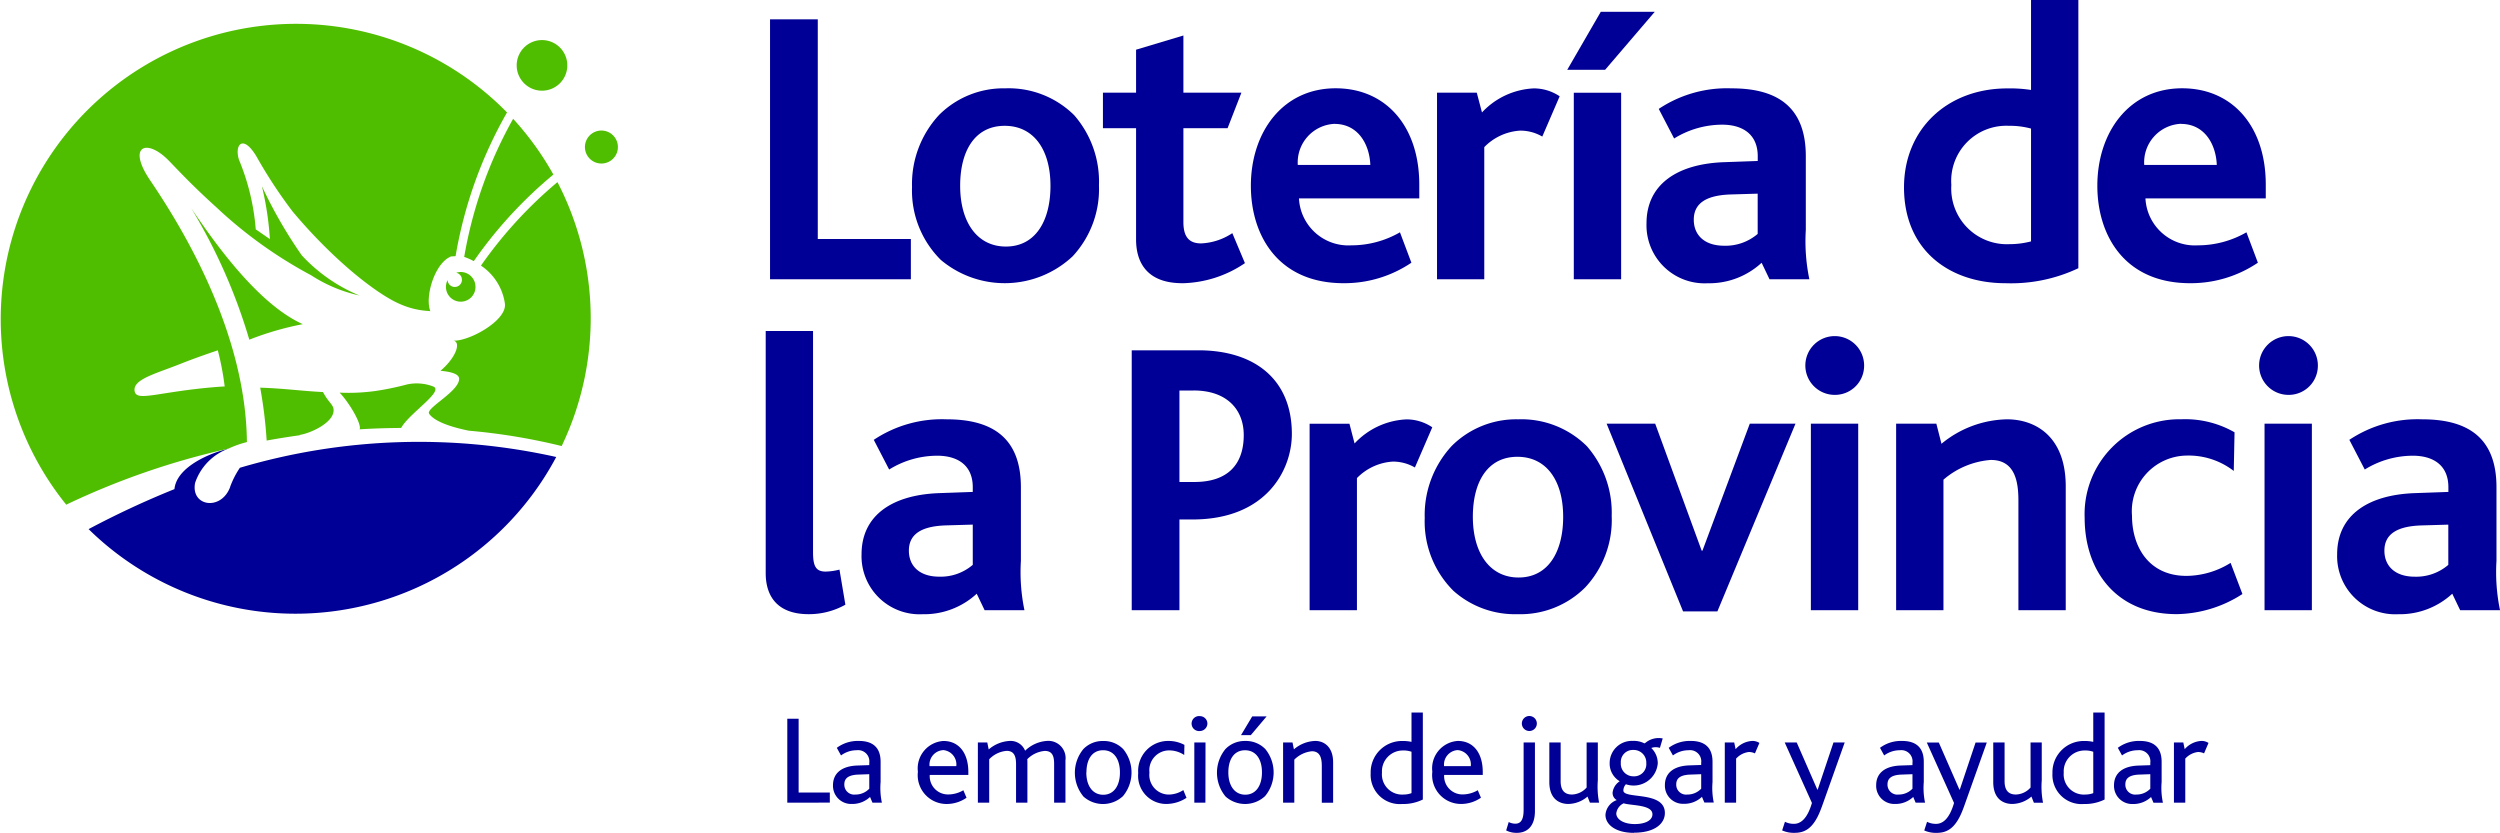
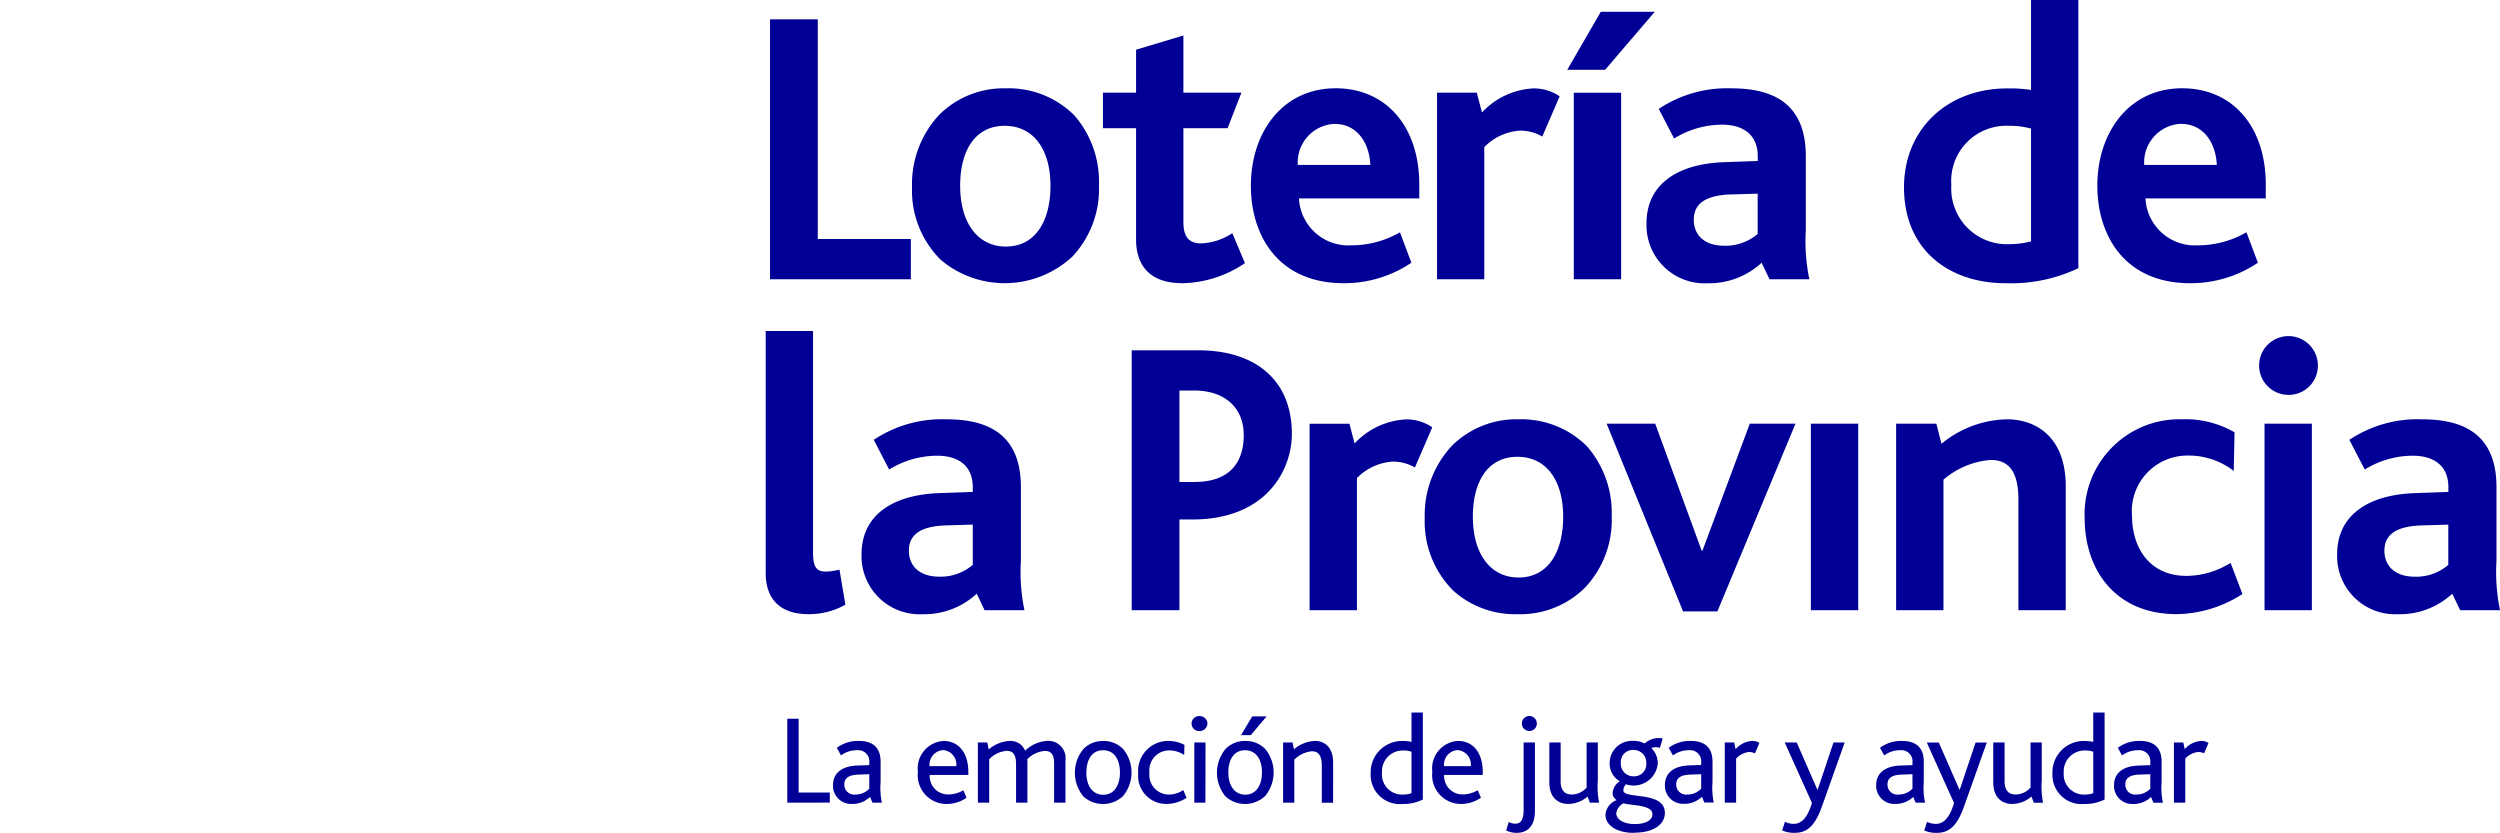
<svg xmlns="http://www.w3.org/2000/svg" id="BA_logo_h_main" width="166.748" height="55.55" viewBox="0 0 166.748 55.55">
-   <path id="Trazado_4553" data-name="Trazado 4553" d="M51.361,18.626V1.289h3.184V15.943h6.209v2.683ZM73.3,12.365A6.588,6.588,0,0,1,71.54,17.1a6.624,6.624,0,0,1-8.787.236,6.511,6.511,0,0,1-1.921-4.867,6.768,6.768,0,0,1,1.815-4.814,6.089,6.089,0,0,1,4.42-1.763,6.2,6.2,0,0,1,4.578,1.789A6.74,6.74,0,0,1,73.3,12.365M67.015,8.392c-2,0-2.973,1.684-2.973,4,0,2.421,1.131,4.052,3.052,4.052,1.972,0,2.972-1.71,2.972-4.052,0-2.394-1.105-4-3.051-4m11.838,10.5a7.683,7.683,0,0,0,4.183-1.341l-.841-2a4.062,4.062,0,0,1-2.079.684c-.816,0-1.184-.447-1.184-1.42V8.55h2.947L82.8,6.183H78.932V2.368l-3.157.947V6.183h-2.21V8.55h2.21v7.419c0,1.684.868,2.92,3.078,2.92m15.811-5.656H86.64a3.3,3.3,0,0,0,3.5,3.131,6.488,6.488,0,0,0,3.236-.869l.763,2.027a7.976,7.976,0,0,1-4.525,1.367c-4.341,0-6.182-3.157-6.182-6.5,0-3.551,2.105-6.5,5.656-6.5,3.367,0,5.577,2.552,5.577,6.419v.921M89.008,8.261A2.576,2.576,0,0,0,86.561,11H91.4c-.053-1.342-.789-2.736-2.394-2.736m13.864.842,1.158-2.684a3.079,3.079,0,0,0-1.737-.526A5.036,5.036,0,0,0,98.847,7.5L98.5,6.183H95.848V18.626H99V9.813a3.647,3.647,0,0,1,2.394-1.1,2.882,2.882,0,0,1,1.473.395m5.261-2.921h-3.157V18.626h3.157ZM110.37.789h-3.6l-2.237,3.868h2.526Zm10.313,17.837h-2.658l-.526-1.1a5.155,5.155,0,0,1-3.6,1.367,3.874,3.874,0,0,1-4.078-4c0-2.578,2.026-3.972,5.209-4.077l2.21-.079v-.316c0-1.5-1.052-2.105-2.368-2.105a6.112,6.112,0,0,0-3.209.921l-1.026-1.973A8.193,8.193,0,0,1,115.5,5.893c3.078,0,4.946,1.263,4.946,4.525v4.92a12.457,12.457,0,0,0,.237,3.288m-3.447-5.709-1.789.053c-1.71.053-2.473.632-2.473,1.684,0,1.026.711,1.736,2.026,1.736a3.286,3.286,0,0,0,2.236-.789Zm21.389,4.973a10.508,10.508,0,0,1-4.868,1c-3.709,0-6.761-2.183-6.761-6.393,0-3.867,2.868-6.6,6.893-6.6A9.111,9.111,0,0,1,135.468,6V0h3.157V17.89m-3.157-9.314a5.32,5.32,0,0,0-1.474-.184,3.675,3.675,0,0,0-3.841,3.947,3.714,3.714,0,0,0,3.894,3.946,5.66,5.66,0,0,0,1.421-.184Zm15.653,4.657H143.1a3.3,3.3,0,0,0,3.5,3.131,6.491,6.491,0,0,0,3.236-.869l.763,2.027a7.978,7.978,0,0,1-4.525,1.367c-4.341,0-6.183-3.157-6.183-6.5,0-3.551,2.105-6.5,5.657-6.5,3.367,0,5.577,2.552,5.577,6.419v.921m-5.656-4.972A2.575,2.575,0,0,0,143.018,11h4.84c-.052-1.342-.789-2.736-2.393-2.736M53.94,40.965a4.968,4.968,0,0,0,2.446-.632l-.394-2.341a3.959,3.959,0,0,1-.921.132c-.658,0-.842-.369-.842-1.289V22.076H51.072V38.229c0,1.552.789,2.736,2.868,2.736M68.33,40.7H65.673l-.526-1.1a5.158,5.158,0,0,1-3.605,1.368,3.874,3.874,0,0,1-4.077-4c0-2.578,2.026-3.972,5.209-4.078l2.209-.079v-.315c0-1.5-1.052-2.1-2.367-2.1a6.1,6.1,0,0,0-3.21.921L58.28,29.337a8.2,8.2,0,0,1,4.867-1.369c3.078,0,4.946,1.263,4.946,4.526v4.919A12.471,12.471,0,0,0,68.33,40.7m-3.447-5.709-1.788.052c-1.711.053-2.473.632-2.473,1.684,0,1.026.71,1.736,2.025,1.736a3.277,3.277,0,0,0,2.236-.789Zm21.283-6.051c0,2.42-1.709,5.709-6.629,5.709h-.869V40.7H75.485V23.365h4.446c3.763,0,6.235,1.947,6.235,5.577m-6.55-2.894h-.948v6.1h1c2.263,0,3.289-1.21,3.289-3.13,0-1.684-1.105-2.973-3.341-2.973m14.759,5.13L95.532,28.5a3.069,3.069,0,0,0-1.736-.527,5.038,5.038,0,0,0-3.447,1.606l-.342-1.316H87.35V40.7h3.157V31.888a3.654,3.654,0,0,1,2.394-1.1,2.9,2.9,0,0,1,1.474.395M107.5,34.441a6.58,6.58,0,0,1-1.763,4.735,6.1,6.1,0,0,1-4.5,1.789,6.164,6.164,0,0,1-4.289-1.553,6.514,6.514,0,0,1-1.92-4.866,6.771,6.771,0,0,1,1.815-4.815,6.086,6.086,0,0,1,4.42-1.763,6.2,6.2,0,0,1,4.578,1.79,6.737,6.737,0,0,1,1.657,4.683m-6.287-3.973c-2,0-2.973,1.683-2.973,4,0,2.42,1.131,4.051,3.051,4.051,1.973,0,2.973-1.71,2.973-4.051,0-2.394-1.1-4-3.051-4m13.337,10.313,5.21-12.523H116.71l-3.157,8.471H113.5l-3.1-8.471H107.16l5.1,12.523h2.288m9.393-12.523h-3.157V40.7h3.157Zm.394-3.841a1.96,1.96,0,1,0-1.973,1.921,1.943,1.943,0,0,0,1.973-1.921M134.626,40.7h3.157V32.441c0-3.341-2.026-4.473-3.92-4.473a7.058,7.058,0,0,0-4.368,1.632l-.342-1.342H126.47V40.7h3.157V31.994a5.467,5.467,0,0,1,3.157-1.316c1.605,0,1.842,1.421,1.842,2.71V40.7m10.549.263a8.274,8.274,0,0,0,4.393-1.342l-.789-2.078a5.628,5.628,0,0,1-2.946.868c-2.473,0-3.631-1.894-3.631-4.025a3.707,3.707,0,0,1,3.657-4,4.917,4.917,0,0,1,3.131,1.026l.052-2.578a6.619,6.619,0,0,0-3.551-.869,6.327,6.327,0,0,0-6.446,6.578c0,3.5,2.079,6.419,6.13,6.419M154.2,28.258h-3.157V40.7H154.2Zm.4-3.841a1.96,1.96,0,1,0-1.973,1.921,1.943,1.943,0,0,0,1.973-1.921M166.748,40.7h-2.657l-.527-1.1a5.155,5.155,0,0,1-3.6,1.368,3.875,3.875,0,0,1-4.078-4c0-2.578,2.026-3.972,5.209-4.078l2.21-.079v-.315c0-1.5-1.052-2.1-2.368-2.1a6.1,6.1,0,0,0-3.209.921L156.7,29.337a8.2,8.2,0,0,1,4.867-1.369c3.078,0,4.946,1.263,4.946,4.526v4.919a12.471,12.471,0,0,0,.237,3.289M163.3,34.993l-1.789.052c-1.709.053-2.473.632-2.473,1.684,0,1.026.711,1.736,2.026,1.736a3.281,3.281,0,0,0,2.236-.789Z" fill="#000096" />
+   <path id="Trazado_4553" data-name="Trazado 4553" d="M51.361,18.626V1.289h3.184V15.943h6.209v2.683ZM73.3,12.365A6.588,6.588,0,0,1,71.54,17.1a6.624,6.624,0,0,1-8.787.236,6.511,6.511,0,0,1-1.921-4.867,6.768,6.768,0,0,1,1.815-4.814,6.089,6.089,0,0,1,4.42-1.763,6.2,6.2,0,0,1,4.578,1.789A6.74,6.74,0,0,1,73.3,12.365M67.015,8.392c-2,0-2.973,1.684-2.973,4,0,2.421,1.131,4.052,3.052,4.052,1.972,0,2.972-1.71,2.972-4.052,0-2.394-1.105-4-3.051-4m11.838,10.5a7.683,7.683,0,0,0,4.183-1.341l-.841-2a4.062,4.062,0,0,1-2.079.684c-.816,0-1.184-.447-1.184-1.42V8.55h2.947L82.8,6.183H78.932V2.368l-3.157.947V6.183h-2.21V8.55h2.21v7.419c0,1.684.868,2.92,3.078,2.92m15.811-5.656H86.64a3.3,3.3,0,0,0,3.5,3.131,6.488,6.488,0,0,0,3.236-.869l.763,2.027a7.976,7.976,0,0,1-4.525,1.367c-4.341,0-6.182-3.157-6.182-6.5,0-3.551,2.105-6.5,5.656-6.5,3.367,0,5.577,2.552,5.577,6.419v.921M89.008,8.261A2.576,2.576,0,0,0,86.561,11H91.4c-.053-1.342-.789-2.736-2.394-2.736m13.864.842,1.158-2.684a3.079,3.079,0,0,0-1.737-.526A5.036,5.036,0,0,0,98.847,7.5L98.5,6.183H95.848V18.626H99V9.813a3.647,3.647,0,0,1,2.394-1.1,2.882,2.882,0,0,1,1.473.395m5.261-2.921h-3.157V18.626h3.157ZM110.37.789h-3.6l-2.237,3.868h2.526Zm10.313,17.837h-2.658l-.526-1.1a5.155,5.155,0,0,1-3.6,1.367,3.874,3.874,0,0,1-4.078-4c0-2.578,2.026-3.972,5.209-4.077l2.21-.079v-.316c0-1.5-1.052-2.105-2.368-2.105a6.112,6.112,0,0,0-3.209.921l-1.026-1.973A8.193,8.193,0,0,1,115.5,5.893c3.078,0,4.946,1.263,4.946,4.525v4.92a12.457,12.457,0,0,0,.237,3.288m-3.447-5.709-1.789.053c-1.71.053-2.473.632-2.473,1.684,0,1.026.711,1.736,2.026,1.736a3.286,3.286,0,0,0,2.236-.789Zm21.389,4.973a10.508,10.508,0,0,1-4.868,1c-3.709,0-6.761-2.183-6.761-6.393,0-3.867,2.868-6.6,6.893-6.6A9.111,9.111,0,0,1,135.468,6V0h3.157V17.89m-3.157-9.314a5.32,5.32,0,0,0-1.474-.184,3.675,3.675,0,0,0-3.841,3.947,3.714,3.714,0,0,0,3.894,3.946,5.66,5.66,0,0,0,1.421-.184Zm15.653,4.657H143.1a3.3,3.3,0,0,0,3.5,3.131,6.491,6.491,0,0,0,3.236-.869l.763,2.027a7.978,7.978,0,0,1-4.525,1.367c-4.341,0-6.183-3.157-6.183-6.5,0-3.551,2.105-6.5,5.657-6.5,3.367,0,5.577,2.552,5.577,6.419v.921m-5.656-4.972A2.575,2.575,0,0,0,143.018,11h4.84c-.052-1.342-.789-2.736-2.393-2.736M53.94,40.965a4.968,4.968,0,0,0,2.446-.632l-.394-2.341a3.959,3.959,0,0,1-.921.132c-.658,0-.842-.369-.842-1.289V22.076H51.072V38.229c0,1.552.789,2.736,2.868,2.736M68.33,40.7H65.673l-.526-1.1a5.158,5.158,0,0,1-3.605,1.368,3.874,3.874,0,0,1-4.077-4c0-2.578,2.026-3.972,5.209-4.078l2.209-.079v-.315c0-1.5-1.052-2.1-2.367-2.1a6.1,6.1,0,0,0-3.21.921L58.28,29.337a8.2,8.2,0,0,1,4.867-1.369c3.078,0,4.946,1.263,4.946,4.526v4.919A12.471,12.471,0,0,0,68.33,40.7m-3.447-5.709-1.788.052c-1.711.053-2.473.632-2.473,1.684,0,1.026.71,1.736,2.025,1.736a3.277,3.277,0,0,0,2.236-.789Zm21.283-6.051c0,2.42-1.709,5.709-6.629,5.709h-.869V40.7H75.485V23.365h4.446c3.763,0,6.235,1.947,6.235,5.577m-6.55-2.894h-.948v6.1h1c2.263,0,3.289-1.21,3.289-3.13,0-1.684-1.105-2.973-3.341-2.973m14.759,5.13L95.532,28.5a3.069,3.069,0,0,0-1.736-.527,5.038,5.038,0,0,0-3.447,1.606l-.342-1.316H87.35V40.7h3.157V31.888a3.654,3.654,0,0,1,2.394-1.1,2.9,2.9,0,0,1,1.474.395M107.5,34.441a6.58,6.58,0,0,1-1.763,4.735,6.1,6.1,0,0,1-4.5,1.789,6.164,6.164,0,0,1-4.289-1.553,6.514,6.514,0,0,1-1.92-4.866,6.771,6.771,0,0,1,1.815-4.815,6.086,6.086,0,0,1,4.42-1.763,6.2,6.2,0,0,1,4.578,1.79,6.737,6.737,0,0,1,1.657,4.683m-6.287-3.973c-2,0-2.973,1.683-2.973,4,0,2.42,1.131,4.051,3.051,4.051,1.973,0,2.973-1.71,2.973-4.051,0-2.394-1.1-4-3.051-4m13.337,10.313,5.21-12.523H116.71l-3.157,8.471H113.5l-3.1-8.471H107.16l5.1,12.523h2.288m9.393-12.523h-3.157V40.7h3.157Zm.394-3.841M134.626,40.7h3.157V32.441c0-3.341-2.026-4.473-3.92-4.473a7.058,7.058,0,0,0-4.368,1.632l-.342-1.342H126.47V40.7h3.157V31.994a5.467,5.467,0,0,1,3.157-1.316c1.605,0,1.842,1.421,1.842,2.71V40.7m10.549.263a8.274,8.274,0,0,0,4.393-1.342l-.789-2.078a5.628,5.628,0,0,1-2.946.868c-2.473,0-3.631-1.894-3.631-4.025a3.707,3.707,0,0,1,3.657-4,4.917,4.917,0,0,1,3.131,1.026l.052-2.578a6.619,6.619,0,0,0-3.551-.869,6.327,6.327,0,0,0-6.446,6.578c0,3.5,2.079,6.419,6.13,6.419M154.2,28.258h-3.157V40.7H154.2Zm.4-3.841a1.96,1.96,0,1,0-1.973,1.921,1.943,1.943,0,0,0,1.973-1.921M166.748,40.7h-2.657l-.527-1.1a5.155,5.155,0,0,1-3.6,1.368,3.875,3.875,0,0,1-4.078-4c0-2.578,2.026-3.972,5.209-4.078l2.21-.079v-.315c0-1.5-1.052-2.1-2.368-2.1a6.1,6.1,0,0,0-3.209.921L156.7,29.337a8.2,8.2,0,0,1,4.867-1.369c3.078,0,4.946,1.263,4.946,4.526v4.919a12.471,12.471,0,0,0,.237,3.289M163.3,34.993l-1.789.052c-1.709.053-2.473.632-2.473,1.684,0,1.026.711,1.736,2.026,1.736a3.281,3.281,0,0,0,2.236-.789Z" fill="#000096" />
  <path id="Trazado_4554" data-name="Trazado 4554" d="M52.512,53.538v-5.6h.756v4.925h2.08v.671Zm6.309,0h-.629l-.161-.382a1.707,1.707,0,0,1-1.214.467,1.21,1.21,0,0,1-1.257-1.248c0-.807.586-1.282,1.639-1.316l.781-.026V50.88a.746.746,0,0,0-.832-.84,1.747,1.747,0,0,0-1.053.348l-.28-.509a2.345,2.345,0,0,1,1.47-.459c.839,0,1.451.357,1.451,1.392v1.351a4.7,4.7,0,0,0,.085,1.375m-.841-1.9-.73.026c-.662.025-.934.246-.934.653a.659.659,0,0,0,.738.679,1.259,1.259,0,0,0,.926-.39Zm6.606.051H62.013a1.22,1.22,0,0,0,1.265,1.3,1.992,1.992,0,0,0,.977-.28l.212.5a2.322,2.322,0,0,1-1.333.416,1.923,1.923,0,0,1-1.911-2.148,1.833,1.833,0,0,1,1.7-2.055c1.053,0,1.665.824,1.665,2.072v.195m-1.673-1.656A.97.97,0,0,0,62,51.1h1.784a.961.961,0,0,0-.875-1.07m7.4,3.507h.756V50.719a1.149,1.149,0,0,0-1.24-1.3,2.306,2.306,0,0,0-1.451.654,1.038,1.038,0,0,0-1.011-.654,2.326,2.326,0,0,0-1.418.569l-.094-.467h-.628v4.016h.756V50.643a1.807,1.807,0,0,1,1.163-.561c.518,0,.628.391.628.892v2.564h.757v-2.7a1.488,1.488,0,0,0-.009-.2,1.861,1.861,0,0,1,1.171-.552c.518,0,.62.374.62.875v2.581m3.269-4.118a1.8,1.8,0,0,1,1.342.543,2.469,2.469,0,0,1-.017,3.133,1.954,1.954,0,0,1-2.632.034,2.482,2.482,0,0,1-.008-3.175,1.785,1.785,0,0,1,1.315-.535m-1.121,2.1c0,.892.425,1.486,1.13,1.486s1.112-.6,1.112-1.486S74.3,50.04,73.578,50.04s-1.113.594-1.113,1.477m5.35,2.106a2.47,2.47,0,0,0,1.324-.408l-.212-.518a1.8,1.8,0,0,1-.985.3,1.306,1.306,0,0,1-1.274-1.468,1.322,1.322,0,0,1,1.283-1.478,1.8,1.8,0,0,1,1.035.306L79,49.683a2.254,2.254,0,0,0-1.062-.263,2,2,0,0,0-2.02,2.148,1.876,1.876,0,0,0,1.9,2.055m2.589-4.1h-.747v4.016H80.4Zm-.374-1.758a.5.5,0,1,0,0,.994.509.509,0,0,0,.5-.5.5.5,0,0,0-.5-.493m3.023,1.656a1.8,1.8,0,0,1,1.342.543,2.469,2.469,0,0,1-.017,3.133,1.954,1.954,0,0,1-2.632.034,2.484,2.484,0,0,1-.009-3.175,1.789,1.789,0,0,1,1.316-.535m.374-.391h-.654l.747-1.248h.96Zm-1.5,2.488c0,.892.425,1.486,1.13,1.486s1.112-.6,1.112-1.486-.407-1.477-1.129-1.477-1.113.594-1.113,1.477m6.233,2.021h.755V50.846c0-1.027-.6-1.426-1.189-1.426a2.281,2.281,0,0,0-1.426.561l-.093-.459h-.629v4.016h.748v-2.87a1.927,1.927,0,0,1,1.172-.56c.586,0,.662.526.662.993v2.437m6.742-.212a2.935,2.935,0,0,1-1.376.3,1.944,1.944,0,0,1-2.106-2.046,2.09,2.09,0,0,1,2.123-2.157,2.708,2.708,0,0,1,.6.059V47.526h.756v5.8m-.756-3.184a1.57,1.57,0,0,0-.569-.085,1.39,1.39,0,0,0-1.4,1.477,1.344,1.344,0,0,0,1.452,1.46,1.486,1.486,0,0,0,.518-.093ZM98.9,51.687H96.324a1.221,1.221,0,0,0,1.266,1.3,1.991,1.991,0,0,0,.976-.28l.212.5a2.322,2.322,0,0,1-1.333.416,1.922,1.922,0,0,1-1.91-2.148,1.832,1.832,0,0,1,1.7-2.055c1.053,0,1.664.824,1.664,2.072v.195m-1.673-1.656a.969.969,0,0,0-.908,1.07H98.1a.961.961,0,0,0-.875-1.07m5.154,4.059c0,1.078-.569,1.46-1.206,1.46a1.511,1.511,0,0,1-.713-.161l.17-.56a.968.968,0,0,0,.441.11c.391,0,.553-.305.553-.925V49.522h.755V54.09m.127-5.833a.5.5,0,0,1-.5.5.5.5,0,1,1,.5-.5m3.541,5.281h.612a5.551,5.551,0,0,1-.085-1.494V49.522h-.748v3.006a1.352,1.352,0,0,1-.976.466c-.493,0-.756-.279-.756-.891V49.522h-.755v2.641c0,1.18.73,1.46,1.264,1.46a2,2,0,0,0,1.283-.493l.161.408m4.169.773c0-.654-1.418-.569-1.919-.731a.858.858,0,0,0-.492.671c0,.391.475.713,1.231.713.722,0,1.18-.254,1.18-.653m-1.239,1.239c-1.206,0-1.894-.543-1.894-1.2a1.128,1.128,0,0,1,.755-.985.541.541,0,0,1-.279-.5,1.051,1.051,0,0,1,.475-.756,1.372,1.372,0,0,1-.671-1.222,1.478,1.478,0,0,1,1.546-1.469,1.532,1.532,0,0,1,.73.144.076.076,0,0,0,.1-.008,1.382,1.382,0,0,1,1.163-.3l-.187.628a.89.89,0,0,0-.577.008,1.4,1.4,0,0,1,.433,1.036,1.613,1.613,0,0,1-2.123,1.384.615.615,0,0,0-.17.416c0,.6,2.768,0,2.768,1.5,0,.679-.628,1.315-2.071,1.315m-.867-4.661a.839.839,0,0,0,.849.9.811.811,0,0,0,.849-.883.836.836,0,0,0-.865-.875.8.8,0,0,0-.833.858m6.2,2.649h-.628l-.161-.382a1.709,1.709,0,0,1-1.214.467,1.21,1.21,0,0,1-1.257-1.248c0-.807.586-1.282,1.639-1.316l.781-.026V50.88a.746.746,0,0,0-.832-.84,1.747,1.747,0,0,0-1.053.348l-.281-.509a2.348,2.348,0,0,1,1.47-.459c.84,0,1.452.357,1.452,1.392v1.351a4.766,4.766,0,0,0,.084,1.375m-.84-1.9-.73.026c-.663.025-.934.246-.934.653a.659.659,0,0,0,.738.679,1.261,1.261,0,0,0,.926-.39Zm3.583-1.384.3-.7a.86.86,0,0,0-.458-.136,1.586,1.586,0,0,0-1.13.552l-.093-.45h-.628v4.016h.755V50.6a1.363,1.363,0,0,1,.841-.441.891.891,0,0,1,.416.093m4.449,3.592,1.537-4.322h-.748l-1.052,3.142h-.026l-1.375-3.142h-.8l1.816,4.033c-.3,1.027-.729,1.393-1.2,1.393a1.287,1.287,0,0,1-.6-.136l-.187.577a1.933,1.933,0,0,0,.807.161c.679,0,1.307-.246,1.825-1.706m6.9-.306h-.628l-.162-.382a1.707,1.707,0,0,1-1.214.467,1.21,1.21,0,0,1-1.257-1.248c0-.807.586-1.282,1.639-1.316l.782-.026V50.88a.746.746,0,0,0-.833-.84,1.752,1.752,0,0,0-1.053.348l-.28-.509a2.344,2.344,0,0,1,1.469-.459c.841,0,1.452.357,1.452,1.392v1.351a4.741,4.741,0,0,0,.085,1.375m-.84-1.9-.731.026c-.662.025-.934.246-.934.653a.66.66,0,0,0,.739.679,1.261,1.261,0,0,0,.926-.39Zm3.42,2.208,1.538-4.322h-.748l-1.053,3.142h-.025l-1.376-3.142h-.8l1.817,4.033c-.3,1.027-.73,1.393-1.2,1.393a1.288,1.288,0,0,1-.6-.136l-.187.577a1.933,1.933,0,0,0,.807.161c.679,0,1.307-.246,1.825-1.706m4.679-.306h.611a5.6,5.6,0,0,1-.085-1.494V49.522h-.747v3.006a1.354,1.354,0,0,1-.977.466c-.492,0-.755-.279-.755-.891V49.522h-.756v2.641c0,1.18.731,1.46,1.265,1.46a2,2,0,0,0,1.282-.493l.162.408m4.721-.212a2.935,2.935,0,0,1-1.376.3,1.943,1.943,0,0,1-2.105-2.046,2.089,2.089,0,0,1,2.122-2.157,2.694,2.694,0,0,1,.6.059V47.526h.756v5.8m-.756-3.184a1.566,1.566,0,0,0-.569-.085,1.39,1.39,0,0,0-1.4,1.477,1.345,1.345,0,0,0,1.452,1.46,1.486,1.486,0,0,0,.518-.093Zm4.645,3.4h-.629l-.161-.382a1.71,1.71,0,0,1-1.215.467,1.21,1.21,0,0,1-1.256-1.248c0-.807.586-1.282,1.639-1.316l.781-.026V50.88a.746.746,0,0,0-.832-.84,1.747,1.747,0,0,0-1.053.348l-.28-.509a2.342,2.342,0,0,1,1.469-.459c.84,0,1.452.357,1.452,1.392v1.351a4.7,4.7,0,0,0,.085,1.375m-.841-1.9-.73.026c-.663.025-.934.246-.934.653a.659.659,0,0,0,.738.679,1.261,1.261,0,0,0,.926-.39Zm3.583-1.384.3-.7a.86.86,0,0,0-.458-.136,1.585,1.585,0,0,0-1.13.552l-.093-.45H145v4.016h.756V50.6a1.363,1.363,0,0,1,.841-.441.891.891,0,0,1,.416.093" fill="#000096" />
-   <path id="Trazado_4555" data-name="Trazado 4555" d="M15.346,32.483A5.9,5.9,0,0,1,16,31.2a42.1,42.1,0,0,1,21.1-.719,19.694,19.694,0,0,1-31.19,4.811,59.537,59.537,0,0,1,5.726-2.668c.123-1.3,1.887-2.25,3.509-2.678l.087-.02a3.685,3.685,0,0,0-2.22,2.286c-.3,1.568,1.735,1.884,2.338.275" fill="#000096" />
-   <path id="Trazado_4556" data-name="Trazado 4556" d="M30.962,17.135a28.638,28.638,0,0,1,3.264-9.211,19.761,19.761,0,0,1,2.684,3.719A29.11,29.11,0,0,0,31.6,17.418a4.011,4.011,0,0,0-.639-.283M20.042,29c.722-.127,2.185-.807,2.21-1.615.011-.4-.311-.484-.709-1.235-1.4-.069-2.646-.246-4.188-.293a30.17,30.17,0,0,1,.431,3.528q1.049-.192,2.2-.353c.007-.015.022-.026.055-.032m6.72-.456q-1.425.007-2.781.092c0-.006.01-.012.012-.018.127-.341-.68-1.742-1.34-2.429a13.107,13.107,0,0,0,2.4-.112,18.839,18.839,0,0,0,2.1-.436,3.056,3.056,0,0,1,1.724.13c.818.292-1.606,1.805-2.118,2.773m-10.29.936c-.075-7.56-4.551-14.642-6.46-17.463-1.533-2.264-.256-2.81,1.209-1.344.468.467,1.452,1.565,3.237,3.174a29.458,29.458,0,0,0,6.29,4.509,9.778,9.778,0,0,0,3.235,1.355,10.955,10.955,0,0,1-3.855-2.685,31.033,31.033,0,0,1-2.656-4.609,20.625,20.625,0,0,1,.534,3.531l-.944-.651a15.114,15.114,0,0,0-1.112-4.624c-.334-1.005.257-1.787,1.189-.187a31.9,31.9,0,0,0,2.385,3.625c2.853,3.395,5.711,5.551,7.139,6.16a5.428,5.428,0,0,0,1.95.473c.033,0,.064.013.093.018a2.1,2.1,0,0,1-.1-.491c-.079-1.067.541-2.794,1.485-3.167l.3-.018A29.088,29.088,0,0,1,33.818,7.5a19.7,19.7,0,0,0-29.4,26.161,50.946,50.946,0,0,1,10.724-3.716l.1-.025a6.723,6.723,0,0,1,1.232-.435M8.982,26.1c-.152-.782,1.328-1.149,2.976-1.8.809-.322,1.679-.634,2.57-.933a18.665,18.665,0,0,1,.458,2.408s-.385.021-.577.038c-3.827.31-5.289,1-5.427.289m11.213-4.481a20.136,20.136,0,0,0-3.566,1.035,37.122,37.122,0,0,0-3.877-8.771c1.573,2.324,4.455,6.395,7.443,7.736m16.989-9.47a19.711,19.711,0,0,1,.279,17.6,40.71,40.71,0,0,0-6.194-1.024c-1.644-.338-2.393-.754-2.645-1.13s2.021-1.492,2-2.34c-.01-.33-.6-.468-1.243-.525,1.088-.929,1.391-1.966.826-2.014,1,.088,3.594-1.307,3.472-2.447a3.661,3.661,0,0,0-1.6-2.554,28.706,28.706,0,0,1,5.1-5.567m-5.463,6.978a.986.986,0,1,1-1.86-.448.478.478,0,1,0,.573-.486.966.966,0,0,1,.3-.052.986.986,0,0,1,.985.986M37.839,4.36A1.688,1.688,0,1,1,36.15,2.673,1.689,1.689,0,0,1,37.839,4.36m3.375,5.447a1.1,1.1,0,1,1-1.1-1.1,1.1,1.1,0,0,1,1.1,1.1" fill="#50be00" />
</svg>